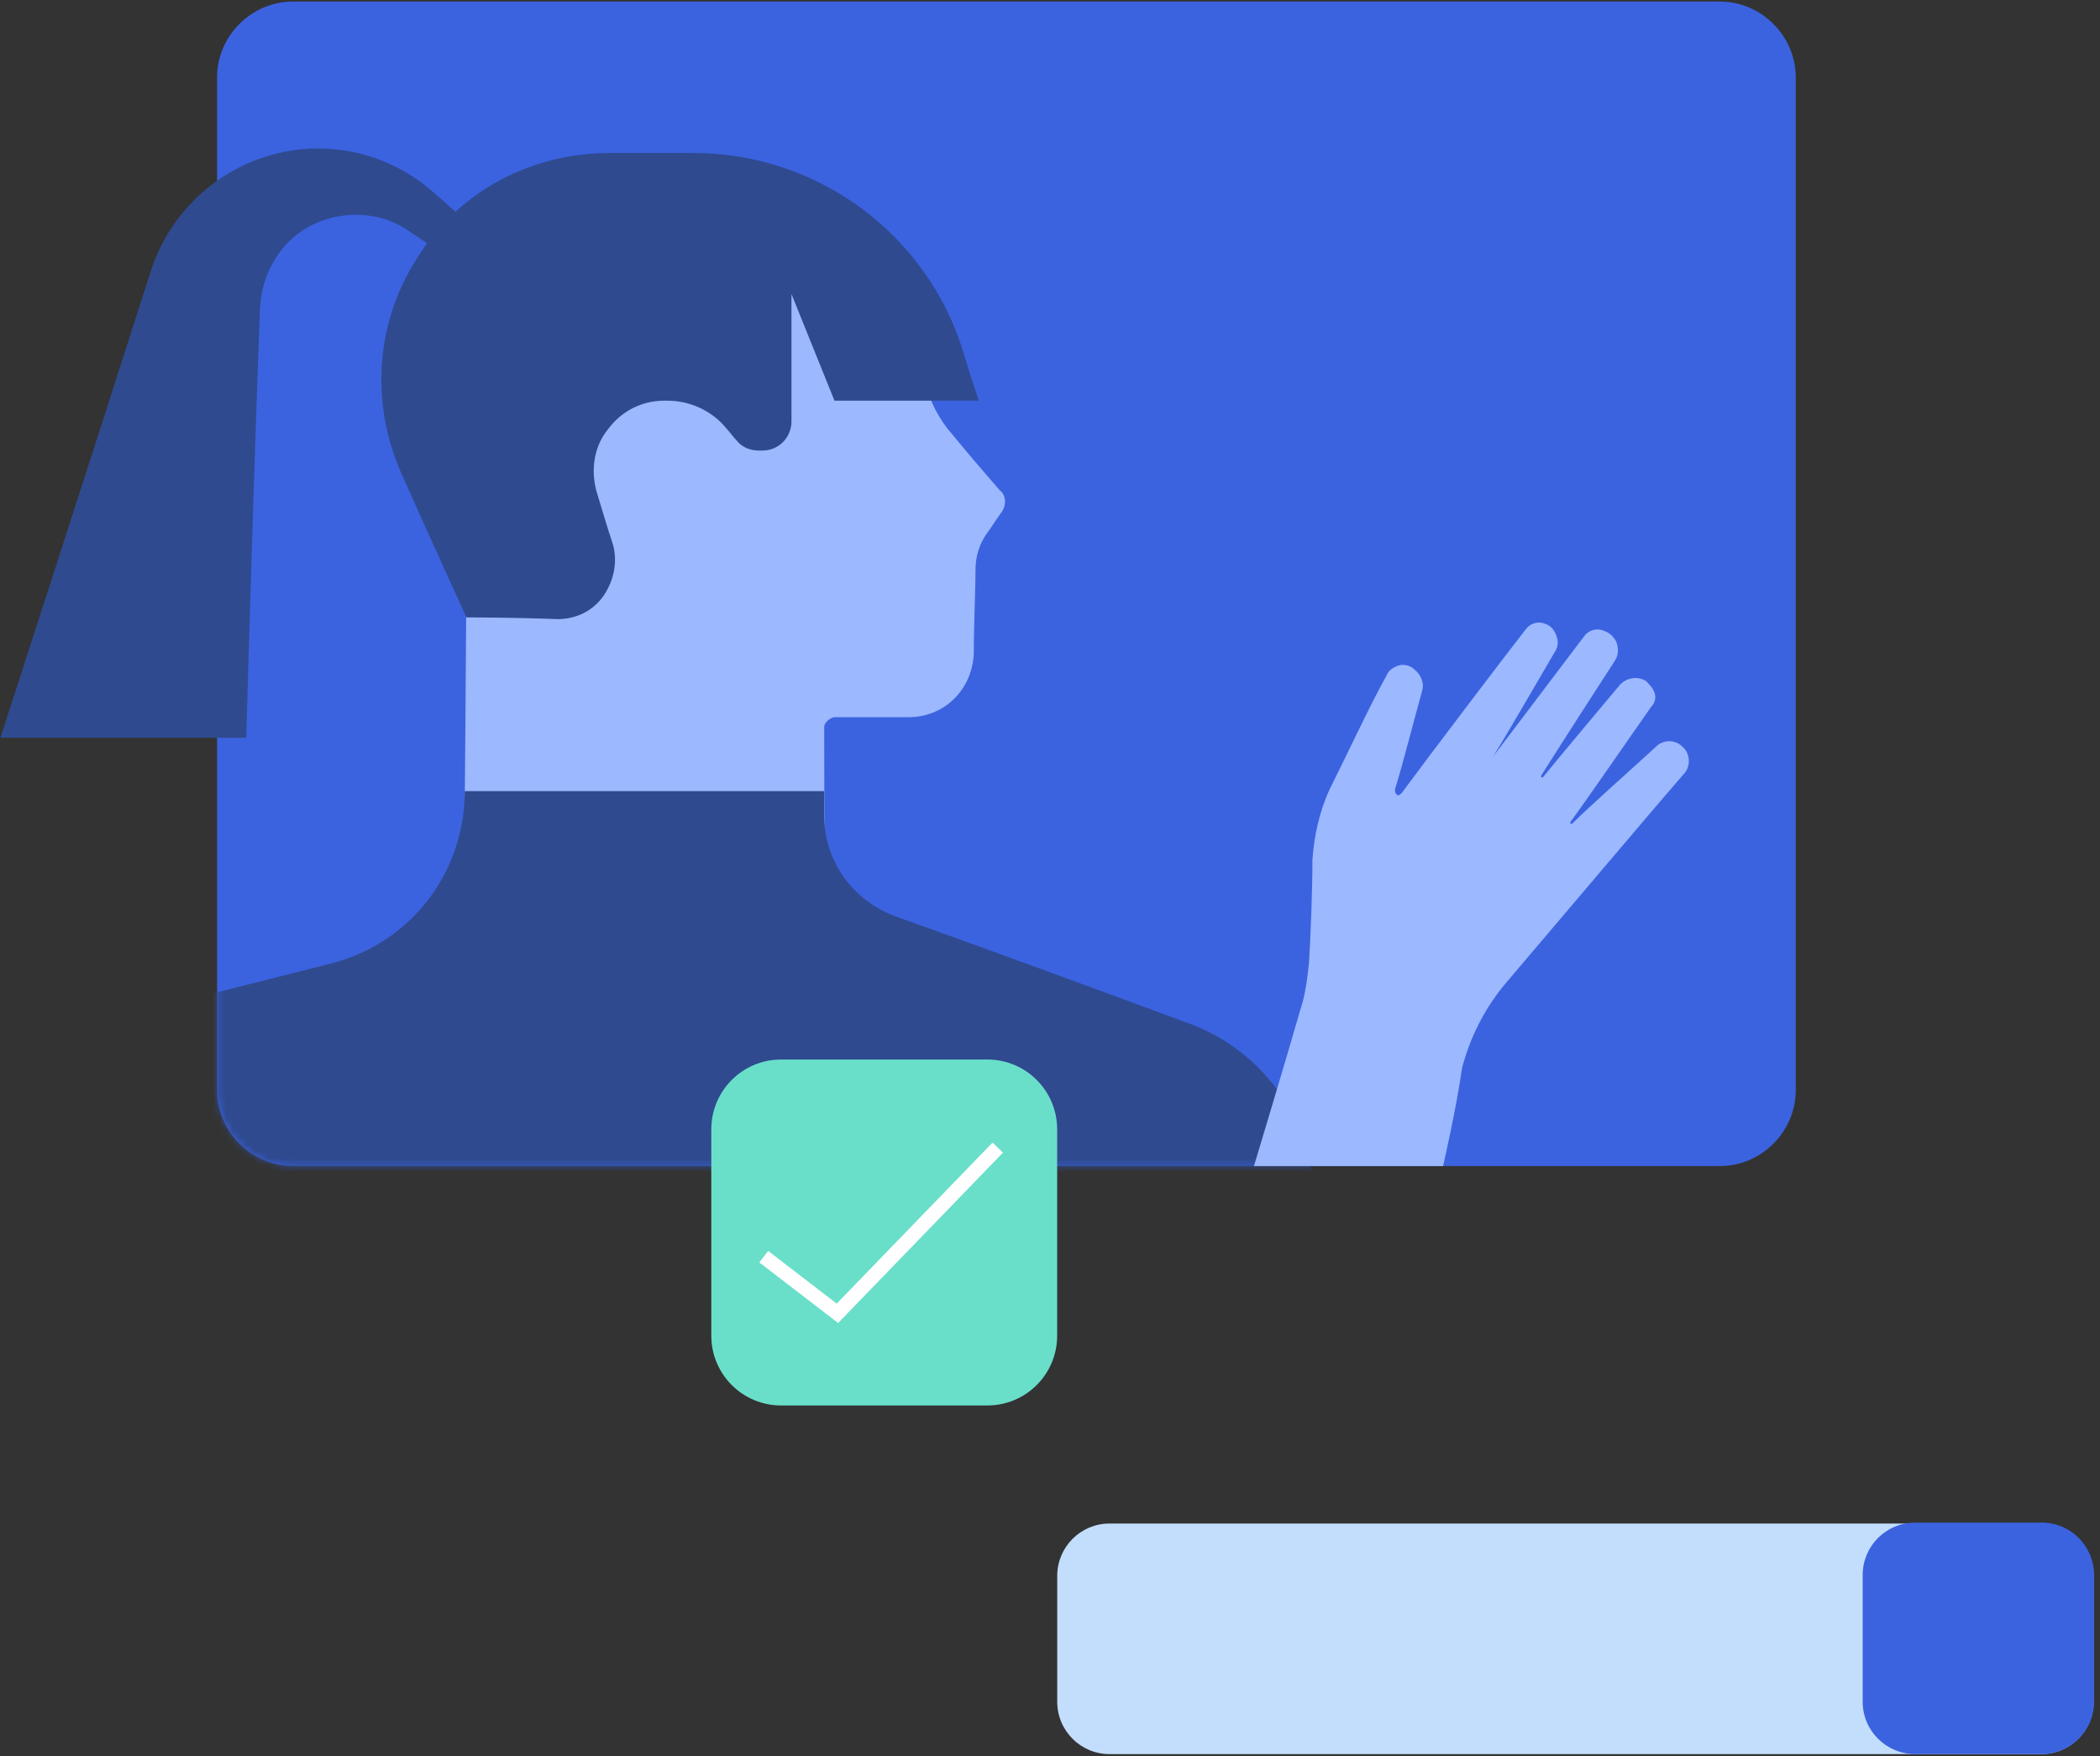
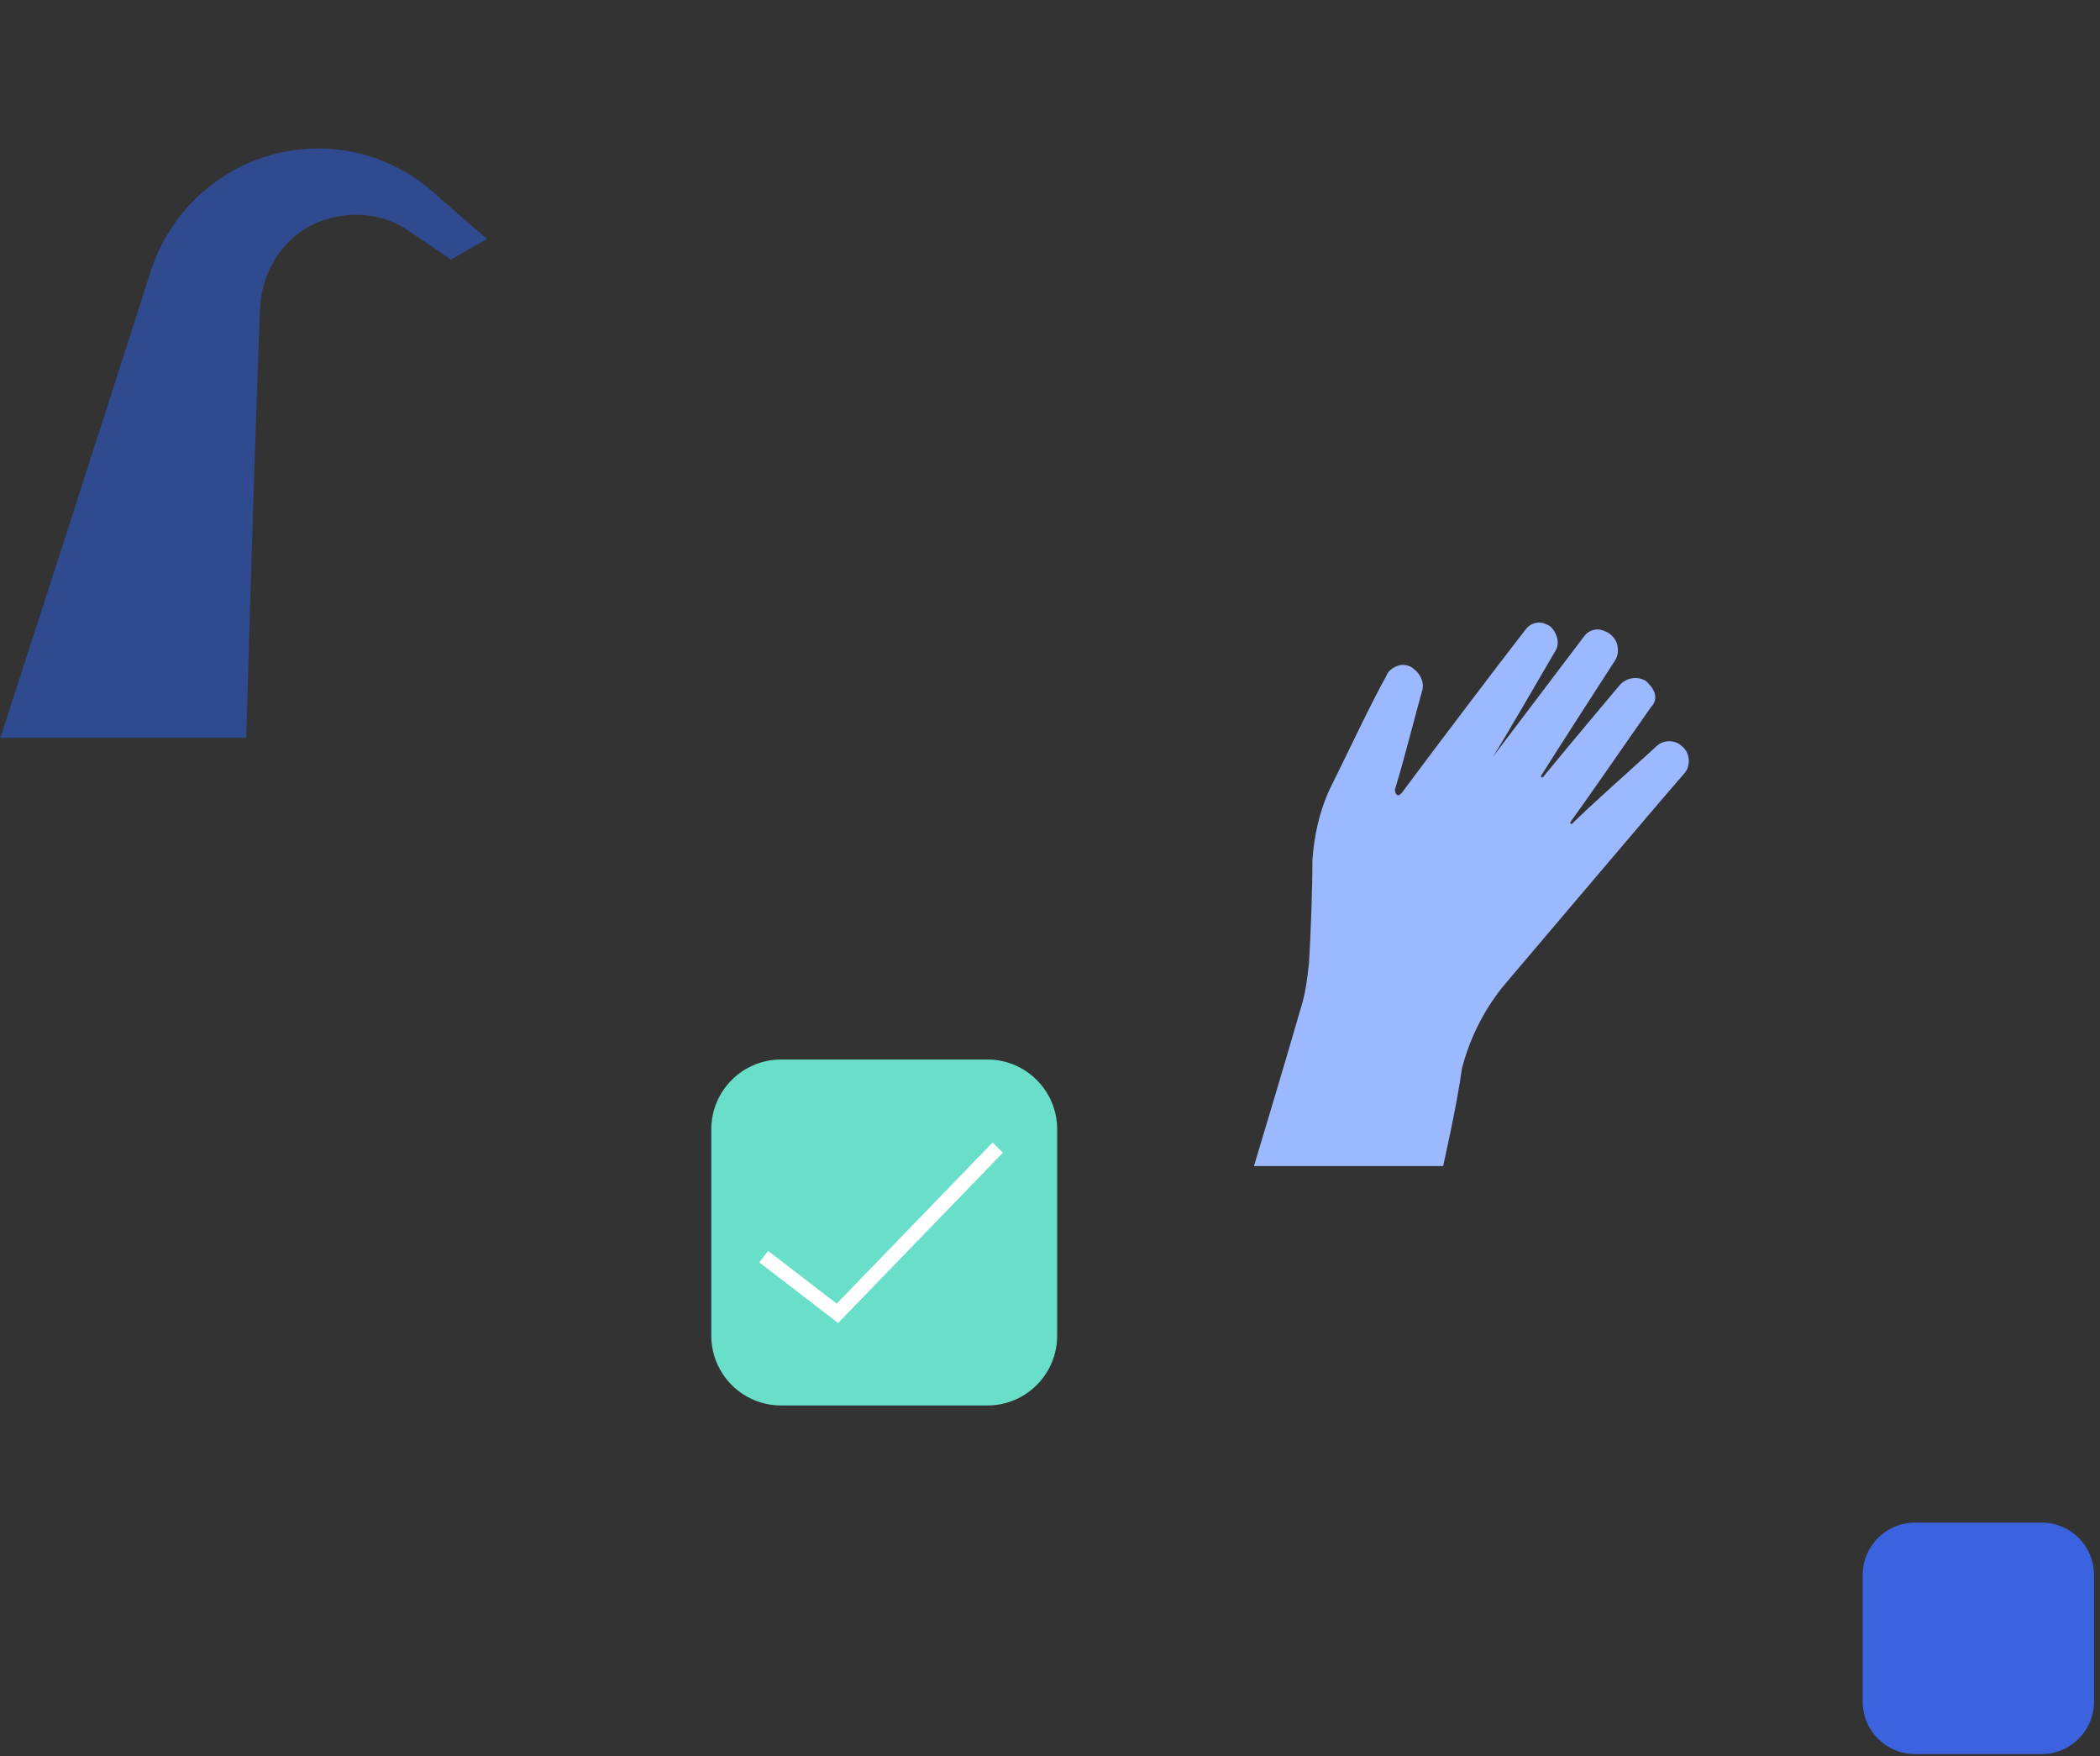
<svg xmlns="http://www.w3.org/2000/svg" width="311" height="260" viewBox="0 0 311 260" fill="none">
  <rect x="0" y="0" width="311" height="260" fill="#333333" stroke="none" />
-   <path fill-rule="evenodd" clip-rule="evenodd" d="M32.148 11.44C32.148 5.328 37.242 0.234 43.354 0.234C82.828 0.234 215.513 0.234 254.732 0.234C260.844 0.234 265.938 5.328 265.938 11.44C265.938 42.51 265.938 130.372 265.938 161.442C265.938 164.498 264.664 167.3 262.627 169.337C260.59 171.374 257.788 172.648 254.732 172.648C235.886 172.648 80.791 172.648 43.354 172.648C37.242 172.648 32.148 167.554 32.148 161.442C32.148 130.372 32.148 42.51 32.148 11.44Z" fill="#3B63E0" />
  <mask id="mask0_1371_4964" style="mask-type:luminance" maskUnits="userSpaceOnUse" x="32" y="0" width="234" height="173">
-     <path d="M32.172 11.45C32.172 5.338 37.265 0.244 43.377 0.244C82.852 0.244 215.536 0.244 254.756 0.244C260.868 0.244 265.961 5.338 265.961 11.45C265.961 42.52 265.961 130.382 265.961 161.452C265.961 164.508 264.688 167.309 262.65 169.347C260.613 171.384 257.812 172.657 254.756 172.657C235.91 172.657 80.814 172.657 43.377 172.657C37.265 172.657 32.172 167.564 32.172 161.452C32.172 130.382 32.172 42.52 32.172 11.45Z" fill="white" />
-   </mask>
+     </mask>
  <g mask="url(#mask0_1371_4964)">
    <path fill-rule="evenodd" clip-rule="evenodd" d="M68.069 202.201L122.314 201.946C122.314 201.946 122.059 119.942 122.059 107.717C122.059 107.208 122.314 106.953 122.569 106.699C122.823 106.444 123.333 106.189 123.587 106.189C125.879 106.189 130.463 106.189 134.538 106.189C139.886 106.189 143.961 102.115 144.216 96.767C144.216 92.183 144.47 87.344 144.47 84.288C144.47 82.505 144.98 80.722 145.999 79.194C146.763 78.175 147.527 76.902 148.291 75.883C149.055 74.865 149.055 73.337 148.036 72.573C146.253 70.535 143.197 66.97 140.905 64.168C139.122 62.131 137.594 59.33 137.085 56.528C134.793 47.615 126.898 26.986 102.959 26.986C58.901 26.986 65.013 61.622 68.069 72.573C68.833 74.61 69.087 76.902 69.087 79.194C69.087 99.313 68.069 202.201 68.069 202.201Z" fill="#9CB8FF" />
-     <path fill-rule="evenodd" clip-rule="evenodd" d="M69.081 91.414C69.081 91.414 64.752 81.991 59.404 70.021C54.82 59.58 55.584 47.61 61.95 37.933C68.063 28.255 78.759 22.652 90.219 22.652C94.549 22.652 98.623 22.652 102.698 22.652C121.034 22.652 137.334 34.622 142.682 52.194C143.955 56.524 144.974 59.325 144.974 59.325H123.581L117.214 43.535C117.214 43.535 117.214 55.76 117.214 62.381C117.214 64.673 115.432 66.711 112.885 66.711C112.63 66.711 112.63 66.711 112.376 66.711C111.102 66.711 109.829 66.201 109.065 65.183C108.556 64.673 108.046 63.909 107.537 63.4C105.499 60.853 102.189 59.325 98.878 59.325C98.623 59.325 98.623 59.325 98.369 59.325C95.058 59.325 92.002 60.853 89.964 63.655C87.927 66.201 87.418 69.767 88.436 73.078C89.2 75.624 89.964 78.171 90.728 80.463C91.493 83.01 90.983 85.811 89.455 88.103C87.927 90.395 85.38 91.669 82.579 91.669C76.212 91.414 69.081 91.414 69.081 91.414Z" fill="#2F4A8F" />
    <path fill-rule="evenodd" clip-rule="evenodd" d="M68.826 117.137H122.052V120.702C122.052 127.578 126.382 133.436 132.748 135.728C144.209 139.803 162.29 146.424 176.043 151.518C187.248 155.592 194.634 166.289 194.634 178.003C194.634 185.898 194.634 193.538 194.634 193.538H12.543V170.109C12.543 159.412 19.928 149.989 30.115 147.443C36.227 145.915 43.104 144.132 49.216 142.604C60.931 139.548 68.826 129.106 68.826 117.137Z" fill="#2F4A8F" />
  </g>
  <path fill-rule="evenodd" clip-rule="evenodd" d="M213.717 172.652H185.703C185.703 172.652 190.542 156.608 192.579 149.477C193.343 147.185 193.598 144.893 193.853 142.601C194.107 138.526 194.362 131.905 194.362 127.321C194.617 123.755 195.381 120.19 196.909 116.879C199.455 111.786 203.021 104.145 205.313 100.071C205.568 99.307 206.332 98.797 207.096 98.543C207.86 98.288 208.878 98.543 209.388 99.052C210.406 99.816 210.916 101.089 210.661 102.108C209.642 105.673 207.86 112.804 206.586 116.879C206.586 117.134 206.586 117.388 206.841 117.643C207.096 117.898 207.35 117.643 207.605 117.388C211.934 111.531 222.376 97.779 225.941 93.195C226.705 92.176 227.979 91.921 228.997 92.43C229.761 92.685 230.271 93.449 230.525 94.213C230.78 94.977 230.78 95.741 230.271 96.505C227.724 100.835 222.885 109.239 221.103 112.04C223.395 108.984 231.544 98.288 234.6 94.213C235.364 93.195 236.638 92.94 237.656 93.449C238.42 93.704 239.184 94.468 239.439 95.232C239.694 95.996 239.694 97.015 239.184 97.779C236.383 102.108 231.289 110.003 228.233 114.842V115.096H228.488C231.799 111.022 237.402 104.4 239.948 101.344C240.967 100.325 242.495 100.071 243.768 100.835C244.278 101.344 244.787 101.853 245.042 102.617C245.296 103.381 245.042 104.145 244.532 104.655C241.476 108.984 235.364 117.898 232.563 121.718V121.972H232.818C235.619 119.171 241.986 113.568 245.296 110.512C246.315 109.494 248.098 109.494 249.117 110.512C250.39 111.531 250.39 113.568 249.371 114.587C244.278 120.444 230.525 136.743 223.14 145.402C220.084 148.968 217.792 153.297 216.518 158.136C215.754 163.739 213.717 172.652 213.717 172.652Z" fill="#9CB8FF" />
  <path fill-rule="evenodd" clip-rule="evenodd" d="M72.127 35.385C72.127 35.385 68.816 32.584 64.232 28.509C57.611 22.651 48.697 20.614 40.293 22.906C31.889 25.198 25.267 31.565 22.466 39.715C12.534 70.784 0.055 109.24 0.055 109.24H36.473C36.473 109.24 37.492 72.058 38.51 45.572C38.765 40.478 41.566 35.64 46.15 33.348C50.734 31.056 56.337 31.31 60.412 34.112C64.232 36.658 66.779 38.441 66.779 38.441L72.127 35.385Z" fill="#2F4A8F" />
  <path d="M146.229 156.875H115.671C109.965 156.875 105.34 161.5 105.34 167.206V197.764C105.34 203.47 109.965 208.095 115.671 208.095H146.229C151.934 208.095 156.56 203.47 156.56 197.764V167.206C156.56 161.5 151.934 156.875 146.229 156.875Z" fill="#69DFCA" />
  <path d="M113.957 186.719L124.018 194.449L147.016 170.688" stroke="white" stroke-width="2.146" stroke-miterlimit="10" stroke-linecap="square" />
-   <path d="M302.307 225.576H164.318C160.039 225.576 156.57 229.045 156.57 233.324V251.968C156.57 256.247 160.039 259.716 164.318 259.716H302.307C306.586 259.716 310.055 256.247 310.055 251.968V233.324C310.055 229.045 306.586 225.576 302.307 225.576Z" fill="#C3DEFC" />
  <path d="M302.368 225.443H283.6C279.321 225.443 275.852 228.912 275.852 233.192V251.959C275.852 256.239 279.321 259.708 283.6 259.708H302.368C306.647 259.708 310.116 256.239 310.116 251.959V233.192C310.116 228.912 306.647 225.443 302.368 225.443Z" fill="#3B63E0" />
</svg>